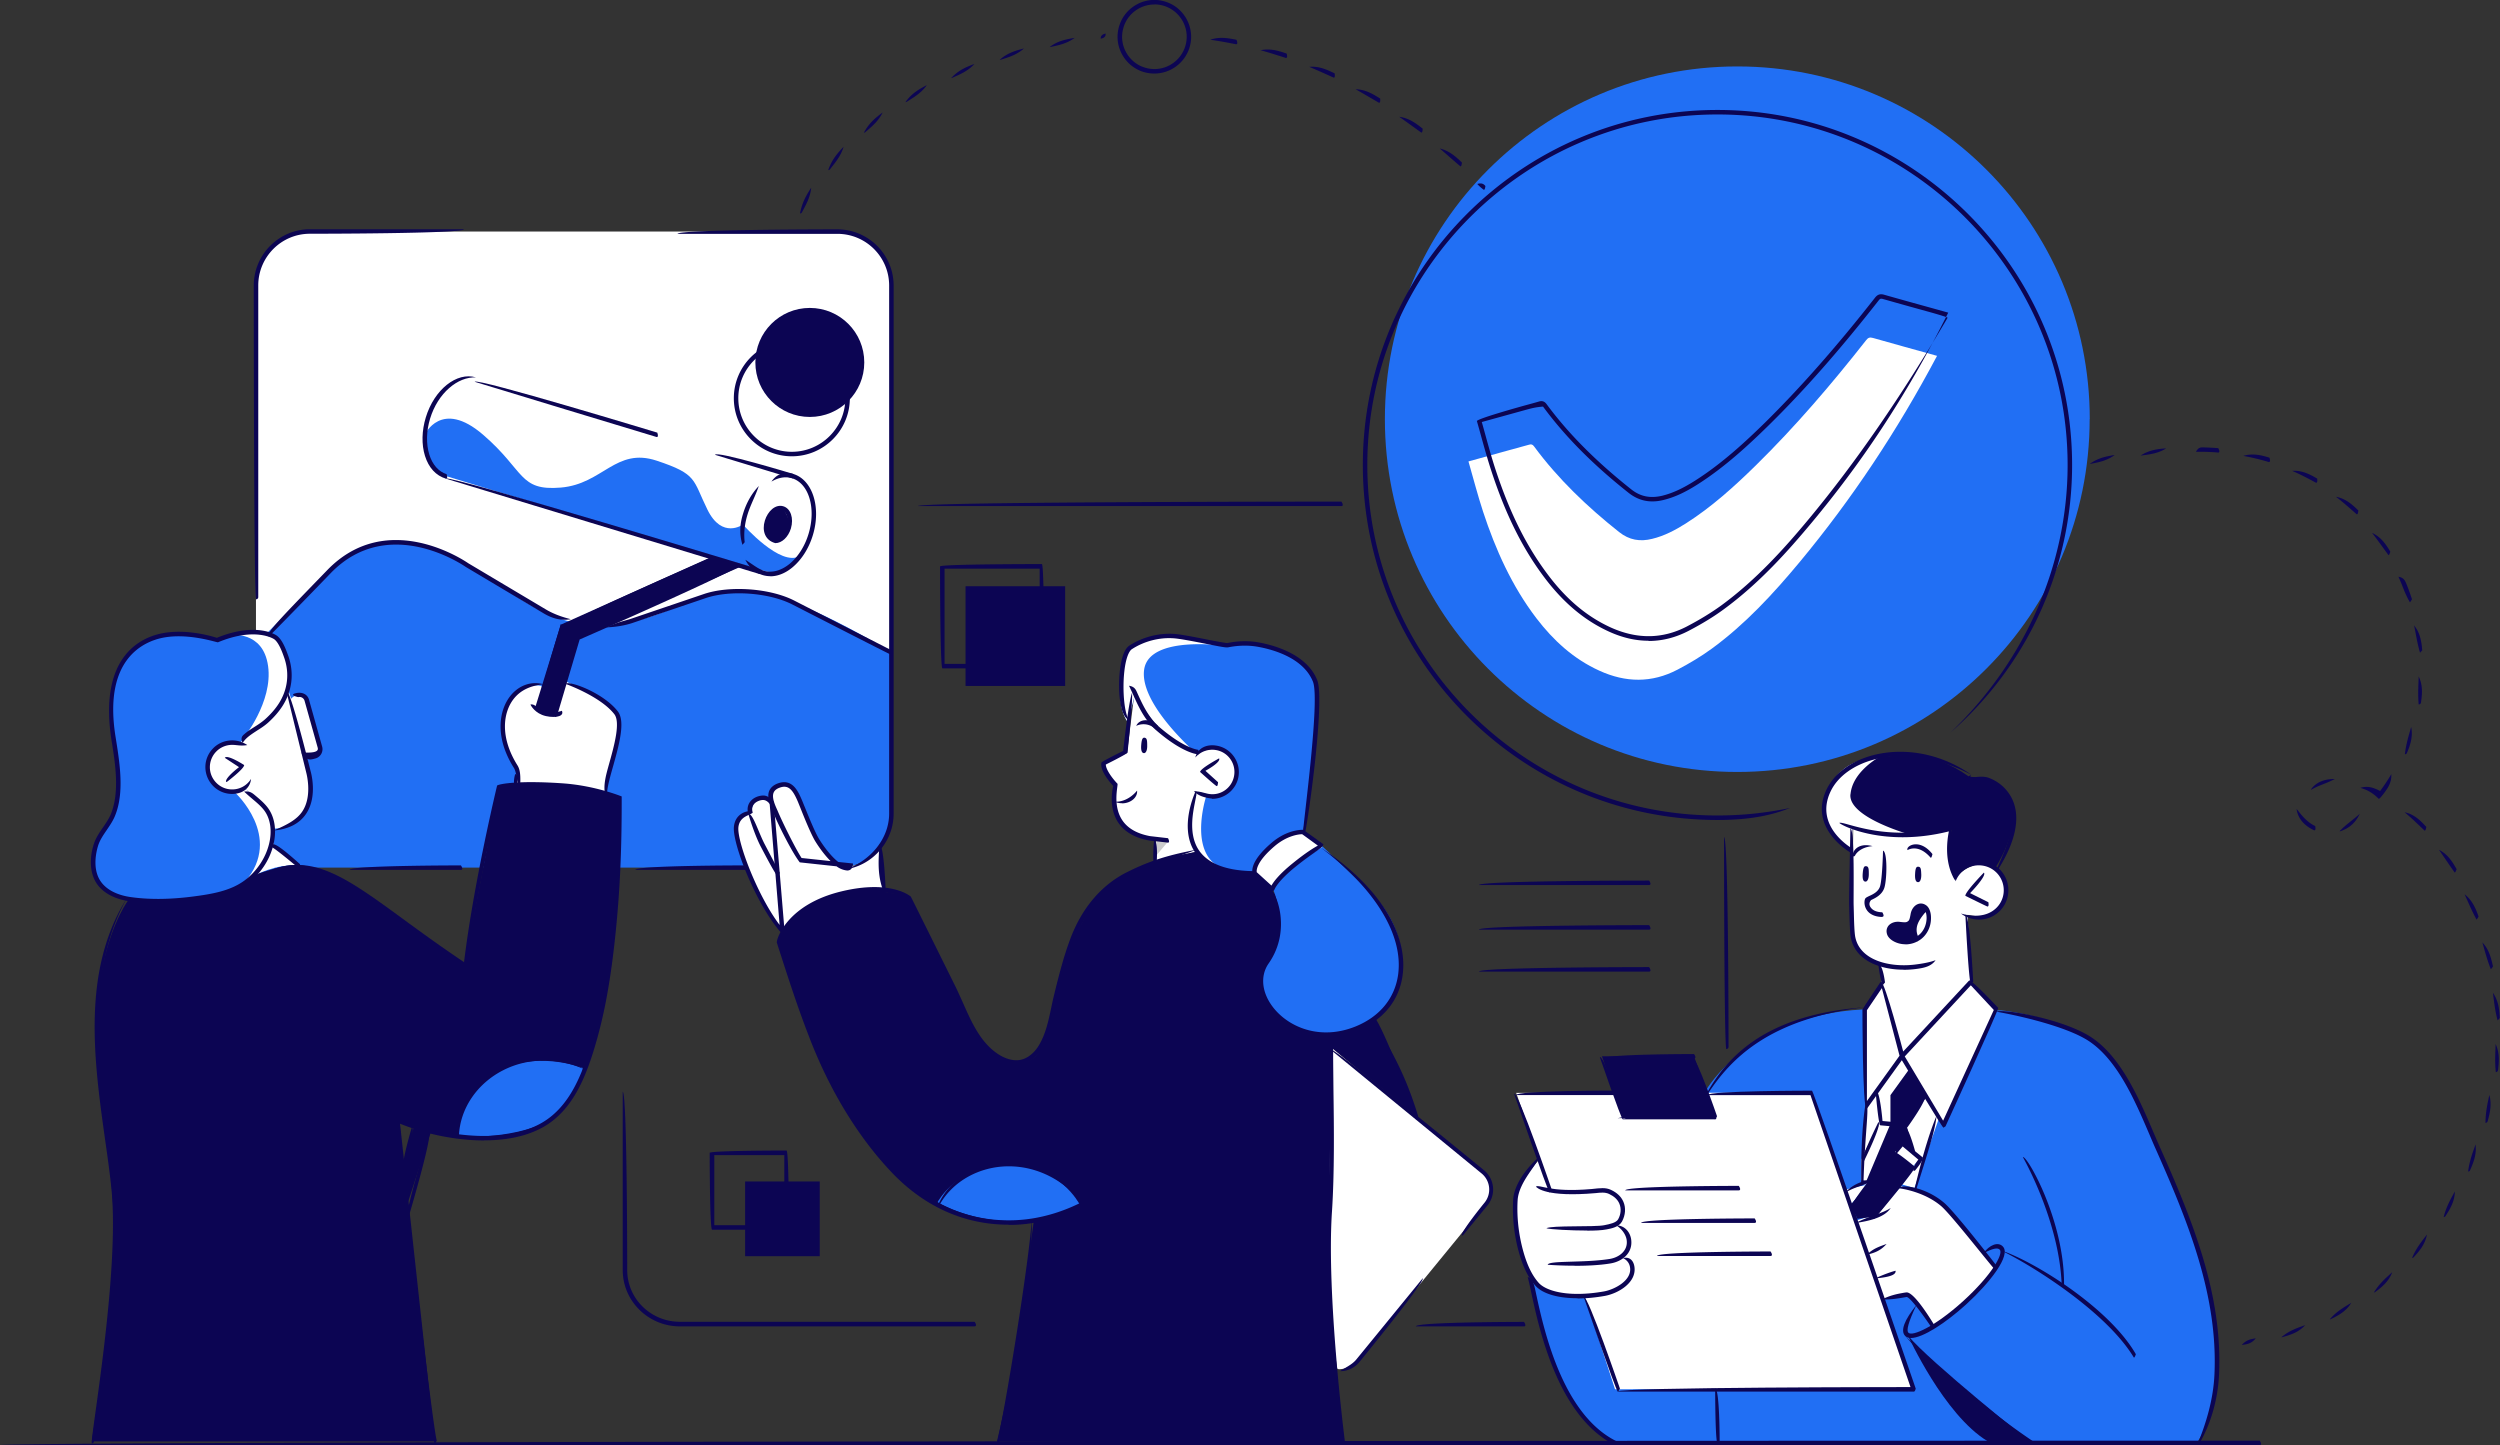
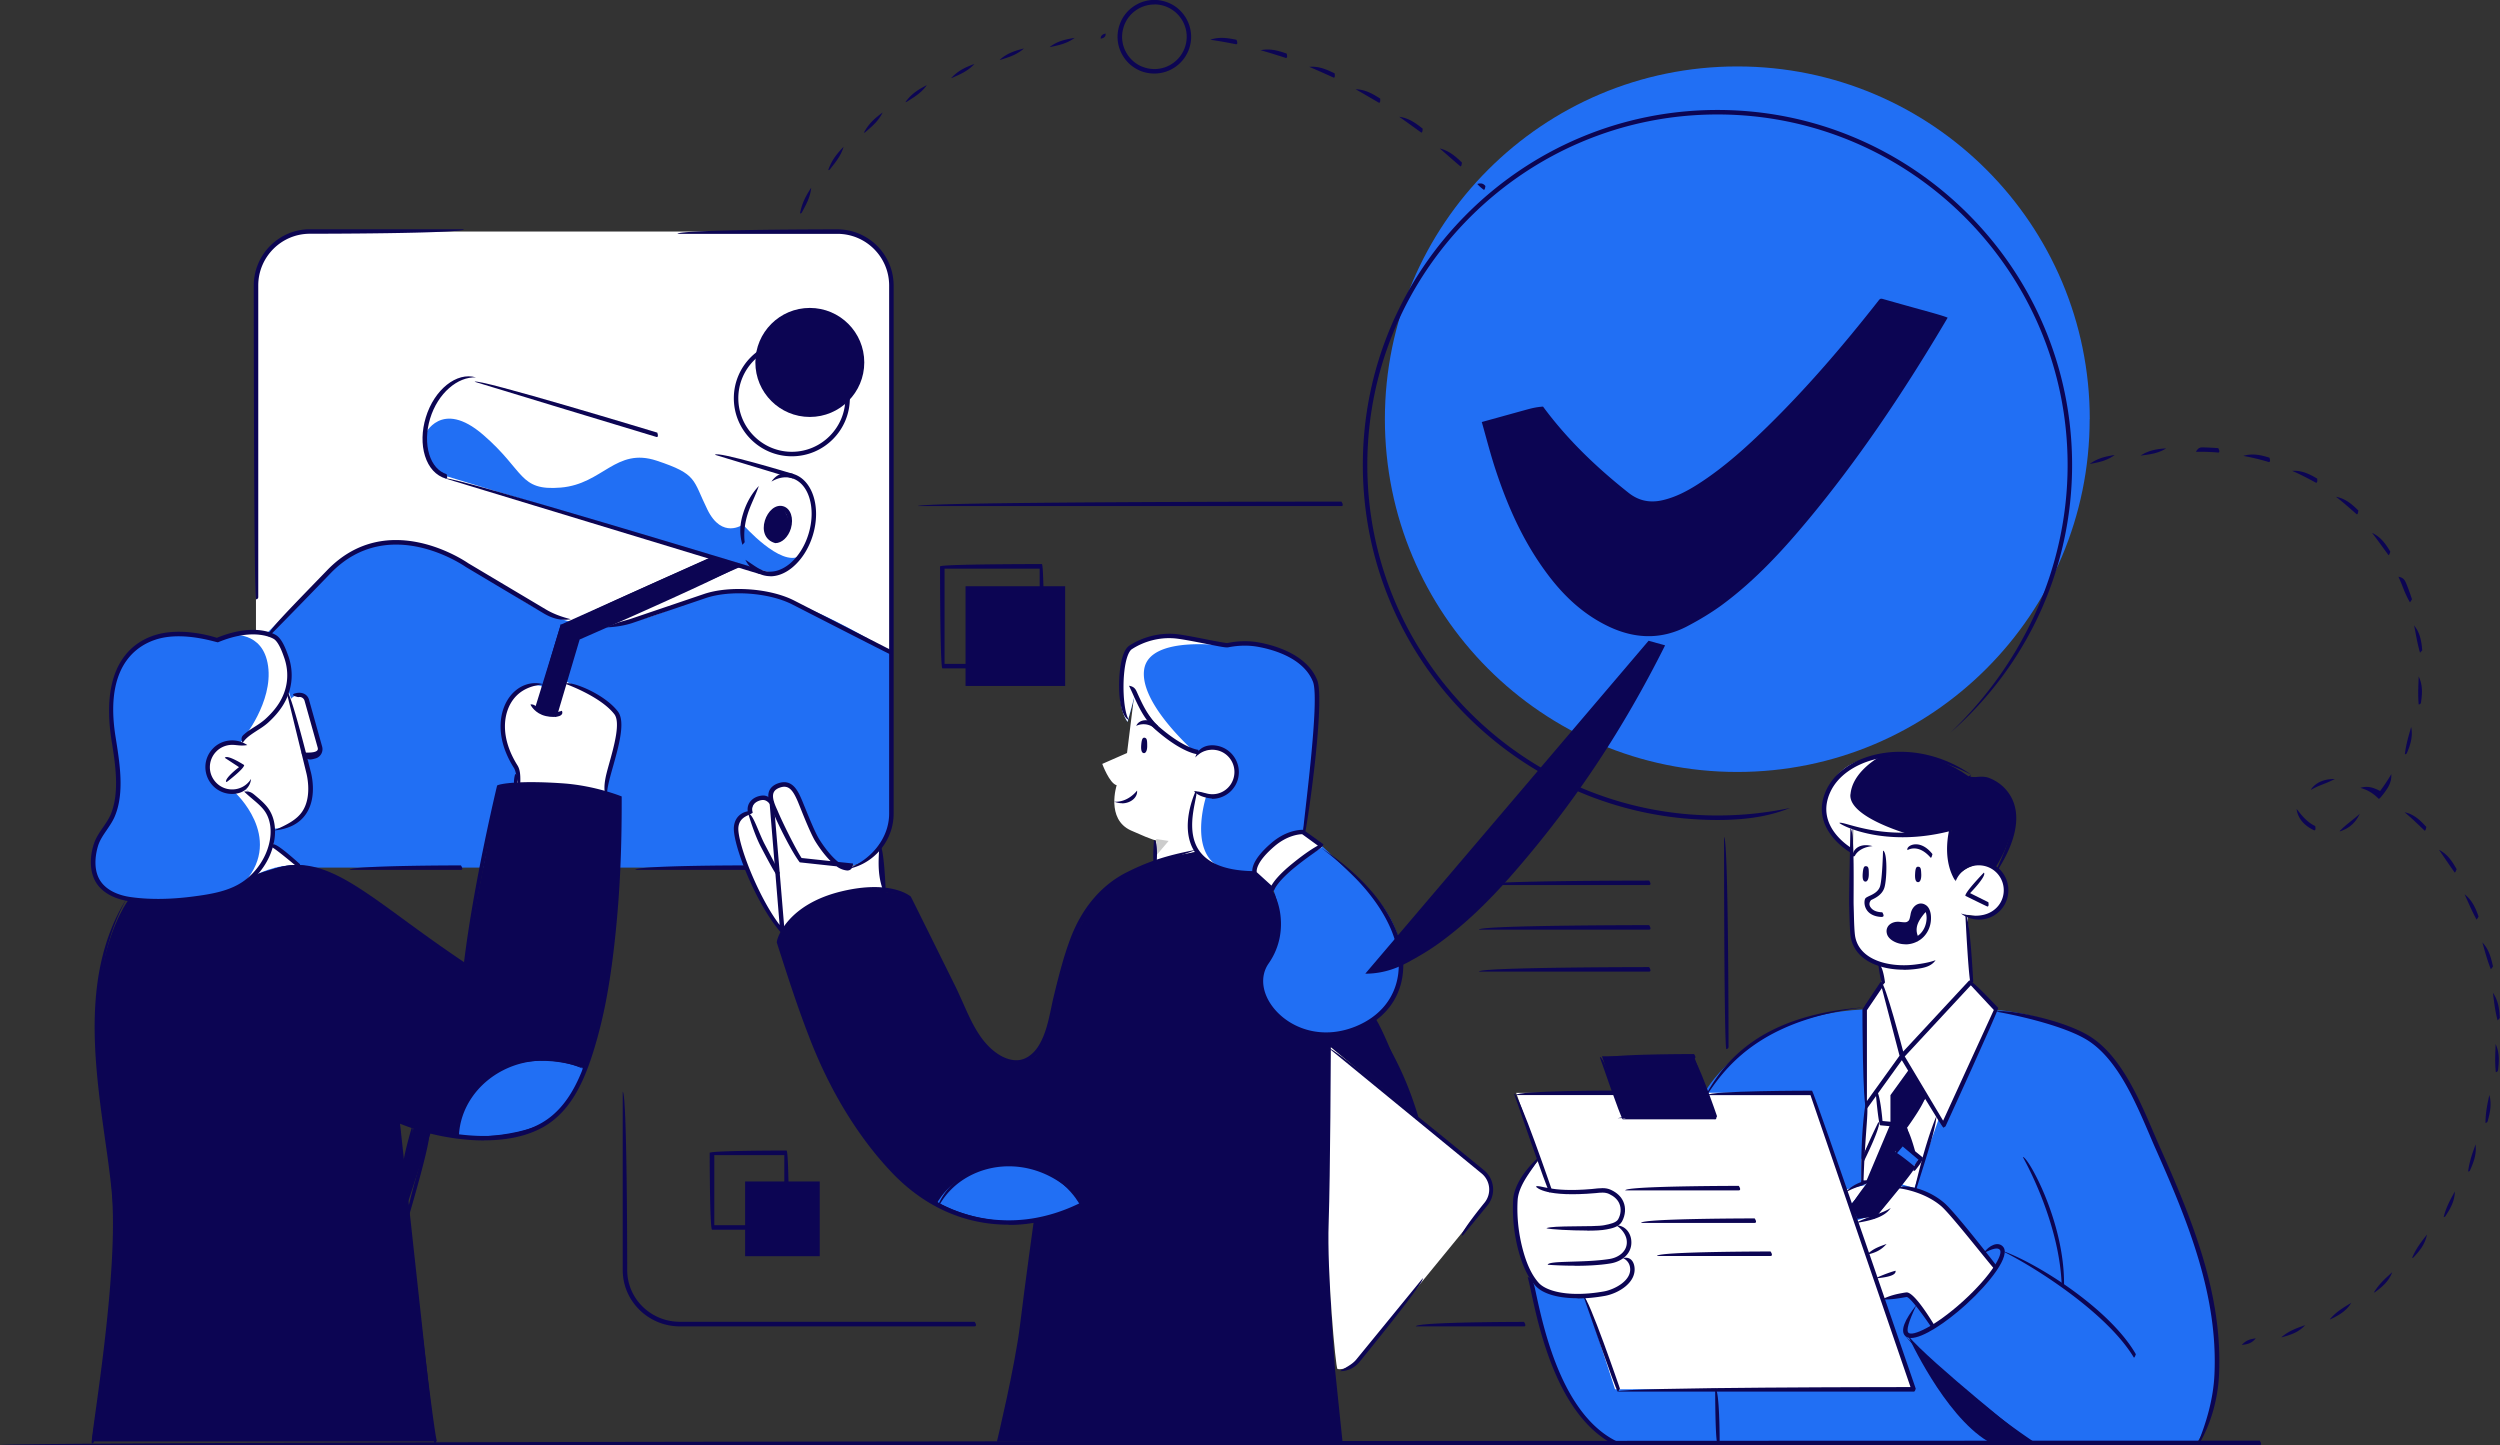
<svg xmlns="http://www.w3.org/2000/svg" width="474" height="274" fill="none">
  <rect width="100%" height="100%" fill="#333333" stroke="none" />
  <g clip-path="url(#a)">
    <path d="M58.42 43.901h100.571c5.449 0 9.888 4.424 9.888 9.9v100.676c0 5.456-4.439 9.899-9.888 9.899H58.421c-5.45 0-9.89-4.443-9.89-9.899V53.8c0-5.455 4.44-9.899 9.89-9.899Z" fill="#fff" />
    <path d="M396.199 79.47c0 36.938-29.904 66.893-66.823 66.893-36.918 0-66.802-29.935-66.802-66.893 0-36.957 29.923-66.873 66.822-66.873s66.823 29.935 66.823 66.873h-.02ZM141.215 164.495H58.638s-13.436 1.528-13.535 1.567c-.099.04 4.915-43.702 4.915-43.702l.812-2.54 13.218-13.013s3.547-3.452 10.325-4.027c6.777-.576 12.821 3.551 18.053 6.665 5.232 3.115 12.703 10.217 23.8 8.987 11.097-1.25 14.347-6.289 24.454-6.348 10.107-.06 28.16 11.585 28.16 11.585v31.998s-1.189 7.697-8.383 8.689c-7.193.992-19.242.139-19.242.139ZM323.511 206.631s8.105-14.105 29.626-15.236l26.337.179s17.676 1.666 22.848 12.022c5.173 10.355 12.346 26.265 15.061 35.529 2.715 9.245 5.271 25.055-.654 34.121H305.596s-7.035-3.65-10.642-13.648c-3.606-9.999-4.736-17.636-4.736-17.636l33.293-35.351v.02Z" fill="#216FF4" />
    <path d="m56.617 164.158-4.776-3.868v-3.214s4.161.476 6.123-3.888c1.962-4.365 0-9.979 0-9.979s.555.318 1.685.218c1.15-.099.97-1.745.97-1.745l-2.675-9.284s-1.684-1.23-2.734.079l-.595-1.726s-1.922 4.464-4.34 6.15c-2.417 1.686-4.795 3.293-4.855 4.146 0 0-5.866-1.051-6.084 5.039 0 0 .773 4.483 3.825 4.027l3.072-.476s2.754 1.884 3.923 3.67c1.19 1.785 2.438 5.772.496 8.847-1.922 3.075-2.537 3.928-2.537 3.928s4.3-2.46 8.442-1.904l.06-.02ZM97.856 148.724l.238-2.698s-3.508-5.356-2.735-9.562c.773-4.205 3.904-7.082 7.253-6.427.535.178-.634 4.404-.634 4.404s2.199 1.21 3.269 1.031l2.121-6.229s6.757 3.135 8.561 4.881c1.803 1.745 2.021 4.523.555 8.728-1.467 4.206-1.764 7.201-1.764 7.201s-13.495-2.321-16.844-1.329h-.02ZM167.473 168.483l-.476-8.114s-3.151 3.591-5.271 3.789c-2.101.198-2.715.317-4.202-1.468-1.486-1.805-3.19-4.384-4.657-7.935-1.466-3.551-3.131-6.844-4.954-6.011-1.823.833-1.783 2.995-1.783 2.995s-1.665-.872-2.557-.238c-.891.635-1.248 2.679-1.248 2.679s-2.081 0-2.576 1.884c-.496 1.905 1.109 8.253 4.003 13.311 2.893 5.059 4.617 7.559 4.617 7.559s1.466-4.762 8.521-6.686c7.055-1.924 10.583-1.547 10.583-1.547v-.218ZM227.121 150.43s5.489 1.964 6.936-1.825c1.447-3.789-.654-6.407-2.695-6.646-2.041-.238-4.498.834-4.498.834s-5.153-2.222-8.423-5.932c-3.269-3.69-3.329-5.574-3.329-5.574l-1.427 11.486-4.696 2.063s1.367 3.71 2.734 4.047c0 0-2.08 6.408 2.696 8.57 4.775 2.142 4.795 1.865 4.795 1.865l-.356 4.046 8.144-1.884s-3.19-5.019.099-11.05h.02ZM378.285 240.573s-7.115-9.284-9.453-11.724c-2.338-2.44-8.383-3.928-8.383-3.928l-4.974 5.376-3.606 1.131 4.974 14.878 5.212-.853 4.419 6.15s10.602-7.102 11.811-11.03ZM350.858 228.472l3.27-3.868s-4.301.833-4.221 1.051c.079.218.971 2.579.971 2.579v.238h-.02Z" fill="#fff" />
    <path d="m373.687 186.178-.634-12.736s5.905 1.587 7.292-3.174c1.388-4.761-3.111-6.884-5.509-6.368s-4.201 2.5-4.201 2.5-1.942-3.809-.773-9.304c0 0-6.004 1.507-10.76.873-4.756-.655-7.729-1.191-7.729-1.191l-.158 19.62s.138 5.793 5.35 6.408l.218 3.828-3.21 4.761.218 18.35-.872 14.839h1.229l6.579-7.816 3.23 2.718-3.29 5.098 2.299.674 4.578-12.993 1.169.635 9.869-21.525-4.875-5.217-.02.02Z" fill="#fff" />
    <path d="M80.536 82.426s3.091-6.864 11.058 0c7.966 6.864 6.757 10.693 14.743 10.018 7.967-.674 10.404-7.677 18.173-5.098 7.768 2.579 6.797 3.55 9.611 9.264 2.794 5.714 6.737 2.837 6.737 2.837s7.174 8.173 10.82 5.951c0 0-2.14 3.73-6.044 3.016-3.904-.714-61.71-18.35-61.71-18.35s-4.121-2.321-3.388-7.638Z" fill="#216FF4" />
    <path d="M227.022 161.48s-16.21 2.281-20.233 10.276c-4.023 7.995-4.26 6.963-6.282 16.069-2.021 9.105-2.814 14.263-8.224 13.608-5.41-.654-7.768-6.011-9.076-8.887-1.288-2.877-10.8-22.218-10.8-22.218s-6.421-2.976-14.308-.377c-7.887 2.598-10.503 8.312-10.503 8.312s5.569 16.782 8.66 23.964c3.092 7.181 13.297 26.483 31.053 29.578l8.72-.456s-1.705 12.2-2.656 20.056c-.971 7.856-4.36 21.921-4.36 21.921l65.555.277-1.447-13.966s-1.486-18.865-1.07-28.407c.416-9.542.297-32.634.297-32.634l16.131 12.915s-5.152-14.323-7.629-18.33l-22.275-27.555s-8.263.655-11.553-4.087v-.059Z" fill="#0C0553" />
    <path d="M227.141 150.133s-3.091 6.07-.515 10.97 11.256 4.463 11.256 4.463.812-6.229 9.155-7.816c0 0 2.457-13.489 2.675-19.798.218-6.308.258-10.256-2.893-12.22-3.151-1.964-8.798-4.761-14.744-3.452 0 0-9.234-2.519-13.217-1.368-3.984 1.13-4.915 2.261-4.915 2.261s-3.309 9.125-.139 13.708l1.427-5.257s5.014 9.641 11.078 10.812l1.09.178s4.776-3.095 6.916 2.182c0 0 .456 6.705-3.924 6.15l-3.27-.813h.02ZM241.29 168.383s1.606 3.532 1.17 7.44c-.635 5.872-5.351 8.649-2.814 13.073 2.536 4.424 7.272 9.105 15.397 6.685 8.125-2.42 9.572-6.288 10.523-11.248.951-4.959-1.506-10.891-5.172-14.541-3.666-3.67-9.869-9.522-9.869-9.522s-8.204 5.614-9.195 8.113h-.04Z" fill="#216FF4" />
    <path d="m221.573 159.437-2.359 2.777v-3.135l2.359.358Z" fill="#CCC" />
    <path d="m237.862 165.566 3.29 2.718s2.833-3.59 4.855-4.8c2.021-1.211 4.677-2.877 4.677-2.877l-3.984-2.777s-8.66 1.428-8.818 7.717l-.02.019ZM252.328 198.557l29.547 24.42s1.883 2.539.357 4.543-25.465 31.126-25.465 31.126-1.882 1.19-3.19.912c-.357-.357-2.002-18.449-1.665-27.634.317-9.185.416-33.387.416-33.387v.02Z" fill="#fff" />
    <path d="M94.665 149.061s13.931-1.686 23.067 2.341c0 0-.456 24.143-2.854 36.105-2.397 11.962-5.984 27.376-19.301 28.071-13.317.694-19.758-2.758-19.758-2.758l6.6 60.466h-65.02s3.845-24.579 4.142-32.752c.297-8.174 0-13.708-1.447-26.325-1.446-12.637-2.477-22.556-.574-31.284 1.902-8.729 4.974-12.478 4.974-12.478s6.658.912 13.317-.179c6.658-1.091 9.234-3.392 9.234-3.392s1.288-1.171 3.627-1.786c2.338-.615 4.439-1.606 7.946-.753 3.508.872 11.058 5.554 17.756 10.395 6.698 4.84 11.633 8.173 11.633 8.173l6.638-33.863.02.019Z" fill="#0C0553" />
    <path d="m293.785 225.12-6.321-17.914 56.002-.04 19.361 56.102-56.617.139-12.425-38.287Z" fill="#fff" />
    <path d="m350.858 228.472 8.145-9.681 3.824 2.778-7.114 9.066-3.547.456-1.308-2.619Z" fill="#0C0553" />
    <path d="m355.891 206.829.654 5.892-3.428 6.467-.198 5.039s1.05.297 1.229.119c.178-.179 6.559-7.558 6.559-7.558l1.863 1.23-1.169-5.079 3.844-4.88-4.578-7.836-4.756 6.606h-.02ZM351.036 161.321s-4.875-2.361-5.093-6.725c-.218-4.364 2.022-9.82 8.383-10.712 6.361-.893 11.613-1.825 19.044 3.392 0 0 6.619-.04 8.085 5.198 1.467 5.237-3.19 12.12-3.19 12.12s-1.506-1.011-3.429-.972c-1.922.06-4.676 2.778-4.439 2.778.238 0-1.902-4.107-.337-9.066 0 0-5.588 1.666-11.295.853-5.707-.814-7.451-1.091-7.451-1.091l-.238 4.205-.04.02ZM365.265 172.827s-2.992 1.885-1.962 4.841c0 0-.892 1.507-2.457 1.051-1.566-.456-3.092-1.21-2.656-2.361.436-1.15 1.705-1.13 2.656-1.19.971-.04 1.268.198 1.506-.754s.02-2.638 1.486-2.618c1.447 0 1.427 1.031 1.427 1.031Z" fill="#0C0553" />
    <path d="m362.054 202.624-3.626 5.018v5.456l-4.518 10.712h-.971l-.04-3.947 3.646-7.142-.654-5.892 4.756-6.626 1.407 2.421Z" fill="#fff" />
    <path d="M361.777 253.269s6.777 14.958 15.061 19.977l8.303.318s-19.262-15.355-23.364-20.314v.019Z" fill="#0C0553" />
-     <path d="m359.28 218.474 3.21 2.857 1.824-1.945-3.607-2.618-1.427 1.706ZM278.427 87.485c2.636-.734 5.054-1.389 7.451-2.063 1.348-.377 2.695-.734 4.043-1.111.396-.12.654-.06.931.317 4.578 6.21 10.107 11.466 16.131 16.247 1.923 1.528 3.964 1.865 6.263 1.29 2.318-.556 4.399-1.667 6.381-2.916 4.894-3.115 9.175-6.983 13.297-11.03 7.53-7.4 14.367-15.414 20.887-23.706.376-.496.693-.615 1.308-.437 4.042 1.15 8.085 2.262 12.147 3.392-7.53 14.184-16.091 27.099-26.019 39.061-5.014 6.031-10.325 11.804-16.706 16.466-2.041 1.487-4.241 2.797-6.48 3.967-4.875 2.559-9.829 2.48-14.823.198-4.895-2.221-8.719-5.733-11.95-9.958-4.637-6.09-7.728-12.974-10.106-20.215-1.011-3.095-1.823-6.229-2.755-9.482v-.02Z" fill="#fff" />
    <path d="M46.55 149.577s5.053 3.829 5.291 6.467c.258 2.639-.139 7.598-4.36 10.495-4.22 2.916-8.838 3.888-14.01 4.086-5.172.218-13.793-.04-14.942-3.63-1.15-3.591-1.467-6.904.515-8.649 2.002-1.746 3.924-6.527 3.666-11.169-.277-4.642-3.072-10.237-1.328-16.684 1.744-6.447 4.796-9.423 8.66-9.879 3.865-.456 8.205-.456 10.662.575l.97-.059s4.658-2.897 10.226-.516c0 0 4.717 4.424 2.616 9.601-2.1 5.178-3.765 6.686-5.489 7.817-1.724 1.13-3.508 2.757-3.508 2.757s-5.984-.635-6.143 4.404c-.158 5.019 5.133 5.713 7.174 4.384Z" fill="#216FF4" />
    <path d="M54.516 130.235c2.1-5.177-2.615-9.601-2.615-9.601-3.35-1.429-6.362-.952-8.225-.337 0 .178 6.203-.853 7.154 5.991.952 6.844-4.756 13.787-4.756 13.787 1.05-.635 2.022-1.409 2.973-2.024 1.724-1.13 3.389-2.638 5.49-7.816h-.02ZM51.84 156.044c-.237-2.479-4.716-6.011-5.23-6.427-.754.337-1.408.516-2.141.555 0 0 9.354 8.451 1.982 17.021.356-.218.693-.416 1.05-.654 4.221-2.917 4.598-7.856 4.36-10.495h-.02Z" fill="#fff" />
    <path d="M47.798 192.109s18.648 25.373 28.517 30.392l-.515-9.681s-22.79-13.767-28.002-20.711ZM163.866 68.718c0 5.713-4.618 10.336-10.325 10.336-5.707 0-10.324-4.623-10.324-10.336s4.617-10.335 10.324-10.335 10.325 4.622 10.325 10.335ZM307.677 211.789l-3.944-11.526h17.459l3.963 11.526-18.429.218.951-.218Z" fill="#0C0553" />
    <path d="m291.724 220.001 2.259 5.654s3.032.576 6.461.298c3.428-.278 6.916-.536 7.233 2.837.317 3.392-1.07 3.154-1.07 3.154s2.457 1.17 2.239 3.372c-.218 2.202-1.169 2.738-1.169 2.738s1.684.416 2.001 2.48c.317 2.063-2.834 5.455-8.719 5.118-5.886-.337-9.195-.476-10.345-2.897-1.149-2.42-2.893-5.217-3.111-9.879-.218-4.662-.991-7.082 4.221-12.875ZM350.858 150.589c.317-3.611 3.884-6.11 5.311-6.983-.615.079-1.229.179-1.843.258-6.361.893-8.601 6.348-8.383 10.712.218 4.365 5.093 6.725 5.093 6.725l.238-4.205s1.744.277 7.451 1.091c1.348.198 2.695.238 3.964.218-.08-.02-12.267-3.293-11.851-7.796l.02-.02ZM215.231 131.604s5.014 9.641 11.078 10.812c-1.843-1.746-10.246-9.661-9.374-15.494.991-6.606 15.477-4.443 15.477-4.443-.356-.199-9.591-2.698-13.574-1.567-3.983 1.13-4.915 2.241-4.915 2.241s-3.309 9.126-.138 13.708l1.426-5.257h.02ZM232.888 164.971c-8.145-1.864-4.201-13.985-4.201-13.985-.139-.516-1.566-.873-1.566-.873s-3.091 6.07-.515 10.97c1.407 2.698 4.657 3.769 7.293 4.206a5.607 5.607 0 0 0-1.051-.318h.04Z" fill="#fff" />
    <path d="M201.954 111.151h-18.886v18.906h18.886v-18.906Z" fill="#0C0553" />
    <path d="M177.757 227.937s3.884-7.281 13.456-7.202c9.572.08 13.456 7.559 13.456 7.559s-5.034 3.293-13.099 3.233c-8.066-.059-13.832-3.61-13.832-3.61l.019.02ZM86.6 215.399s1.09-9.8 8.74-12.894c7.648-3.095 15.199 0 15.199 0s-.872 8.113-8.403 10.91c-7.53 2.797-15.536 1.984-15.536 1.984Z" fill="#216FF4" />
    <path d="m134.755 105.656-28.418 12.776-4.855 15.692s2.002 2.182 3.746 1.349l4.557-14.522 30.836-13.589-5.866-1.706ZM78.495 213.554l-2.18 7.717.535 8.193 4.835-14.779-3.19-1.131ZM148.409 96.412s-2.834.555-2.973 2.42c-.158 1.865-.099 3.809 1.13 3.67 1.228-.139 3.151-1.567 3.131-3.035-.04-1.468-1.269-3.055-1.269-3.055h-.019ZM155.424 224.009h-14.149v14.164h14.149v-14.164ZM425.052 254.995c.853-.972 1.744-1.111 2.636-1.249-.753.992-1.665 1.13-2.576 1.249h-.06Zm7.491-1.448c1.467-1.269 3.032-1.765 4.518-2.301-1.228 1.369-2.814 1.865-4.419 2.301h-.119.02Zm9.175-3.392c1.269-1.508 2.715-2.301 4.083-3.134-.952 1.587-2.418 2.38-3.904 3.094-.06.02-.119.04-.179.04Zm8.363-5.079c1.031-1.725 2.299-2.777 3.488-3.868-.654 1.746-1.922 2.797-3.25 3.769a.396.396 0 0 1-.258.08l.02.019Zm7.253-6.566c.773-1.884 1.823-3.134 2.814-4.444-.337 1.845-1.407 3.115-2.517 4.305a.394.394 0 0 1-.317.139h.02Zm5.985-7.756c.515-2.024 1.347-3.432 2.12-4.861-.02 1.845-.872 3.293-1.764 4.662a.443.443 0 0 1-.356.199Zm4.637-8.63c.258-2.063.872-3.591 1.407-5.138.238 1.845-.377 3.392-1.031 4.88a.413.413 0 0 1-.396.258h.02Zm3.29-9.244c.019-2.083.396-3.69.733-5.277.495 1.785.119 3.392-.317 4.979a.447.447 0 0 1-.416.318v-.02Zm1.961-9.602c-.218-2.043-.079-3.67-.039-5.336.792 1.706.654 3.372.456 4.959a.427.427 0 0 1-.417.377Zm.337-9.8c-.515-1.983-.674-3.63-.891-5.257 1.07 1.548 1.228 3.194 1.307 4.801l-.416.456Zm-1.288-9.72c-.753-1.924-1.149-3.531-1.605-5.079 1.268 1.329 1.665 2.956 2.021 4.563-.356.516-.396.516-.416.516Zm-2.715-9.423c-.971-1.805-1.585-3.333-2.259-4.781 1.447 1.111 2.101 2.658 2.656 4.206-.298.575-.357.575-.397.575Zm-4.122-8.888c-1.189-1.666-2.08-3.035-2.992-4.324 1.625.813 2.517 2.202 3.349 3.67-.218.615-.297.635-.376.635l.019.019Zm-21.858-7.816c1.17-1.269 2.477-2.083 3.845-3.332-.892 1.944-2.279 2.836-3.706 3.313-.04 0-.099.019-.139.019Zm16.151-.139c-1.427-1.368-2.596-2.499-3.805-3.491 1.784.357 2.973 1.528 4.122 2.777-.119.675-.218.714-.317.714Zm-20.927-.059c-1.981-.893-3.17-2.4-3.349-4.067.991 1.27 1.982 2.52 3.528 3.254.139.714-.02.813-.179.813Zm12.208-5.991c-1.308-1.309-2.398-1.746-3.468-2.063 1.427-.456 2.596 0 3.745.595a33.028 33.028 0 0 0 2.12-3.194c.1 1.528-.614 2.579-1.367 3.591-.793 1.031-.911 1.091-1.05 1.091l.02-.02Zm-12.861-1.726c1.07-1.567 2.814-2.023 4.557-2.023-1.585.853-3.17 1.249-4.34 1.964a.4.4 0 0 1-.217.059Zm17.835-6.705c.237-2.063.753-3.611 1.189-5.178.376 1.825-.159 3.412-.793 4.92a.413.413 0 0 1-.396.258Zm2.616-9.443c-.179-2.083-.04-3.71 0-5.316.812 1.686.673 3.332.436 4.959a.424.424 0 0 1-.417.357h-.019Zm.257-9.8c-.575-1.984-.793-3.61-1.129-5.197 1.169 1.448 1.407 3.094 1.545 4.721-.396.456-.416.456-.416.456v.02Zm-1.942-9.601c-.733-1.29-1.09-2.262-1.466-3.214a30.2 30.2 0 0 0-.694-1.607c1.031.179 1.249.734 1.486 1.29.397.952.753 1.964 1.09 2.975-.317.556-.356.556-.396.556h-.02Zm-4.043-8.927c-1.189-1.607-2.12-2.936-3.111-4.206 1.685.774 2.616 2.143 3.468 3.571-.218.635-.297.655-.357.655v-.02Zm-6.004-7.717c-1.447-1.27-2.656-2.341-3.944-3.333 1.824.337 3.072 1.448 4.241 2.599-.079.694-.198.734-.297.734Zm-7.729-5.991c-1.605-.873-3.051-1.627-4.538-2.262 1.863-.119 3.33.635 4.756 1.468.08.714-.079.794-.218.794Zm-42.923-3.551c1.526-1.15 3.131-1.448 4.756-1.726-1.466 1.11-3.072 1.408-4.677 1.706h-.079v.02Zm33.966-.377a45.024 45.024 0 0 0-4.835-1.17c1.783-.536 3.408-.14 4.954.337.238.714.059.833-.119.833Zm-24.295-1.23c1.625-1.071 3.269-1.25 4.835-1.369-1.486.972-3.111 1.15-4.796 1.369h-.059.02Zm14.664-.575a44.498 44.498 0 0 0-2.814-.14h-1.367c.456-.852.931-.852 1.387-.833.951.02 1.922.08 2.834.14.376.674.178.852-.04.852v-.02ZM268.479 212.225c-2.18-6.13-4.459-11.506-8.283-18.886 4.617 7.043 6.916 12.459 8.699 18.331-.317.535-.376.555-.416.555ZM219.254 138.369c-1.823-1.766-3.746-.794-3.825-.734.476-1.23 2.557-1.647 4.122.02-.099.674-.198.714-.317.714h.02ZM217.054 139.877c-.336-.06-.574.099-.673 1.309-.119 1.369.237 1.607.535 1.607.297 0 .614-.437.594-1.409 0-.972-.039-1.428-.475-1.507h.019ZM229.836 151.422c-1.803-.218-2.735-.674-3.488-1.389 1.209-.019 2.002.358 2.854.496 2.319.377 4.459-1.23 4.796-3.531.356-2.301-1.229-4.463-3.528-4.8-1.446-.219-2.873.317-3.844 1.428.495-1.885 2.219-2.539 3.963-2.262 2.755.417 4.657 3.016 4.241 5.793-.377 2.5-2.556 4.305-5.014 4.305l.02-.04Z" fill="#0C0553" />
-     <path d="M230.668 149.042c-.277-.1-3.131-2.679-3.131-2.679.08-.694 3.607-2.578 3.607-2.578.396.753-2.596 2.36-2.596 2.36l2.398 2.163c-.06.694-.159.734-.278.734ZM221.374 159.754l-3.507-.397c-2.814-.516-4.816-1.726-5.985-3.61-1.625-2.678-1.03-5.833-.812-6.725-.635-.695-2.577-2.916-2.24-4.444.238-.298 4.122-2.202 4.122-2.202.159-1.488 1.031-9.264 1.685-11.03.138 2.103-.853 11.248-.853 11.347-.237.338-4.121 2.262-4.121 2.262 0 .992 1.327 2.738 2.219 3.65.099.456-.912 3.948.773 6.705 1.011 1.667 2.834 2.738 5.37 3.214l3.429.397c.356.694.158.853-.04.853l-.04-.02ZM189.013 273.702c1.566-6.467 6.124-34.498 6.599-42.433.377 8.015-4.201 36.204-6.182 42.136a.423.423 0 0 1-.397.297h-.02ZM254.548 273.702c-.456-.654-3.924-28.07-2.854-44.099.476-7.3.377-15.91.278-22.833-.04-2.639-.06-5.079-.06-7.201 0-.992 0-1.964-.04-2.897.872.933.892 1.905.892 2.897 0 2.102.04 4.542.06 7.181.099 6.943.198 15.592-.278 22.912-1.07 15.93 2.398 43.287 2.438 43.564-.397.476-.397.476-.416.476h-.02Z" fill="#0C0553" />
    <path d="M191.193 232.202c-8.283 0-15.853-3.373-22.016-9.8-6.481-6.785-11.95-15.771-15.834-25.988-2.239-5.773-4.003-11.307-6.064-17.715-.02-.853 2.081-7.28 12.366-9.72 9.254-2.202 12.9.892 13.039 1.011.099.139 8.502 17.12 8.502 17.12.475.972.931 2.004 1.387 3.016 1.664 3.749 3.369 7.617 6.777 9.8 1.427.912 2.913 1.269 4.162 1.011 1.268-.258 2.497-1.21 3.369-2.598 1.367-2.183 1.922-4.841 2.457-7.4.178-.813.337-1.607.535-2.38.872-3.571 1.764-7.063 3.012-10.435 2.18-5.892 5.906-10.316 10.78-12.756 4.657-2.341 8.244-3.313 13.258-4.285-4.776 1.786-8.323 2.738-12.881 5.039-4.657 2.361-8.244 6.606-10.364 12.299-1.249 3.333-2.121 6.805-2.993 10.356a71.789 71.789 0 0 0-.515 2.36c-.555 2.639-1.129 5.376-2.576 7.678-1.011 1.607-2.398 2.658-3.924 2.975-1.486.318-3.19-.099-4.795-1.13-3.627-2.321-5.391-6.309-7.095-10.157-.456-1.012-.892-2.024-1.367-2.976l-8.363-16.902c-.495-.357-4.062-2.718-12.227-.793-9.017 2.142-11.474 7.558-11.811 8.451 2.121 6.566 3.884 12.081 6.124 17.854 3.844 10.117 9.254 19.024 15.655 25.709 6.401 6.686 14.387 9.959 23.087 9.483 9.373-.516 18.945-5.971 24.969-14.224 2.061-2.817 3.844-6.031 5.331-9.601 1.189-2.837 2.179-5.912 2.952-9.086a66.377 66.377 0 0 0 1.269-6.765c.099-.793.218-1.726.257-2.638.793.992.674 1.944.575 2.757a63.13 63.13 0 0 1-1.288 6.864 60.528 60.528 0 0 1-2.993 9.225c-1.506 3.61-3.329 6.903-5.429 9.76-6.163 8.451-15.973 14.025-25.604 14.581-.574.039-1.169.039-1.744.039l.02-.039ZM212.734 152.295c-.475 0-.971-.099-1.486-.298 2.656.179 4.32-2.083 4.34-2.102.139 1.269-1.189 2.42-2.854 2.42v-.02ZM227.121 143.011c-.138 0-2.873-.218-7.808-4.464-2.259-1.924-3.467-4.582-4.518-6.943-.238-.536-.495-1.071-.733-1.587 1.011.159 1.268.694 1.506 1.23 1.07 2.381 2.2 4.821 4.3 6.646 4.697 4.027 7.273 4.265 7.293 4.265.376.674.198.853-.02.853h-.02Z" fill="#0C0553" />
    <path d="M247.017 158.167c.159-2.857 3.27-25.492 1.923-28.904-1.982-4.999-8.839-6.388-10.9-6.705-1.645-.238-3.388-.178-5.192.179-.356.079-1.466-.119-4.32-.695-2.318-.456-4.934-.972-6.143-1.031-2.715-.159-5.489.595-7.768 2.063-.654.416-1.209 2.023-1.447 4.265-.416 3.73.06 8.292.951 9.205-1.823-.635-2.199-5.595-1.803-9.284.198-1.825.674-4.146 1.843-4.88a14.111 14.111 0 0 1 8.283-2.202c1.269.059 3.924.575 6.263 1.051 1.724.337 3.666.694 4.003.694 1.882-.396 3.725-.456 5.469-.198 2.16.337 9.413 1.825 11.573 7.241 1.506 3.809-1.744 26.662-2.299 28.884-.039.198-.218.317-.416.317h-.02ZM360.965 183.857c-4.558 0-9.136-1.746-10.028-5.971-.198-.933-.238-2.877-.297-4.781l-.04-1.389c-.059-1.805.238-14.105.238-14.62.852.139.555 12.815.615 14.6l.039 1.389c.04 1.766.099 3.769.278 4.622.911 4.384 6.48 5.753 11.275 5.178 1.645-.199 2.894-.456 3.944-.833-.832 1.19-2.14 1.468-3.845 1.686a19.85 19.85 0 0 1-2.179.139v-.02ZM373.687 186.595c-.436-.417-1.05-13.153-1.05-13.153.852-.04 1.486 12.696 1.486 12.696-.416.457-.416.457-.436.457Z" fill="#0C0553" />
    <path d="M375.193 174.355a5.55 5.55 0 0 1-3.389-1.151c2.259.655 4.677.635 6.381-.774a4.659 4.659 0 0 0 1.705-3.194 4.734 4.734 0 0 0-1.051-3.451c-1.645-2.004-4.637-2.301-6.638-.655a4.61 4.61 0 0 0-1.407 1.964c-.456-1.21.118-2.004.872-2.638a5.584 5.584 0 0 1 7.847.773 5.55 5.55 0 0 1 1.248 4.087 5.519 5.519 0 0 1-2.001 3.769 5.51 5.51 0 0 1-3.527 1.27h-.04ZM351.373 162.392c-.376-.634.654-2.777 3.666-1.964-2.556.219-3.289 1.707-3.289 1.726a.408.408 0 0 1-.377.238ZM366.057 162.63c-2.338-2.717-4.3-1.507-4.379-1.448-.436-.734 2.239-2.4 4.716.754-.158.655-.237.694-.337.694ZM361.302 179.036c-.456 0-.932-.059-1.388-.198-1.05-.317-1.843-.932-2.1-1.627-.218-.615-.139-1.19.218-1.666.456-.575 1.308-.873 2.199-.754 1.15.139 1.249.06 1.487-.099.237-.179.337-.258.535-1.389.158-.892.674-1.607 1.367-1.884.555-.219 1.13-.119 1.645.277.535.417.872 1.31.852 2.401 0 1.607-.733 3.094-1.922 3.987a4.94 4.94 0 0 1-2.913.972l.02-.02Zm-2.696-2.142c.119.357.674.853 1.546 1.111a3.986 3.986 0 0 0 3.547-.635c.971-.714 1.566-1.964 1.586-3.313 0-.893-.258-1.508-.515-1.706-.278-.218-.555-.258-.833-.159-.396.159-.733.635-.832 1.23-.238 1.349-.436 1.587-.872 1.925-.436.317-.733.436-2.101.257-.574-.059-1.149.1-1.426.437-.179.238-.218.516-.1.833v.02Z" fill="#0C0553" />
    <path d="M363.461 178.461c-1.961-3.075.337-5.376 1.784-6.189.277.813-2.992 2.737-1.427 5.574-.238.615-.297.635-.376.635l.019-.02ZM376.818 171.875c-.178-.04-4.181-2.024-4.181-2.024-.119-.674 3.507-4.404 3.507-4.404.615.596-2.616 3.889-2.616 3.889l3.468 1.726c.119.714-.039.813-.178.813ZM363.739 164.337c-.337-.04-.575.099-.634 1.329-.08 1.368.277 1.607.594 1.587.297 0 .595-.437.575-1.429-.04-.972-.06-1.428-.515-1.487h-.02ZM353.85 164.237c-.337-.059-.574.08-.673 1.31-.119 1.368.218 1.606.535 1.606.297 0 .614-.436.614-1.408s-.02-1.428-.456-1.508h-.02ZM378.403 165.17c1.804-4.008 4.915-10.256 1.546-14.581a7.26 7.26 0 0 0-3.052-2.281c-.614-.238-1.228-.358-1.843-.457-1.308-.139-1.446-.158-1.565-.396 2.338-.318 3.032-.199 3.725.079a7.931 7.931 0 0 1 3.409 2.539c3.686 4.741.416 11.367-1.863 14.898a.443.443 0 0 1-.357.199Z" fill="#0C0553" />
    <path d="M370.615 150.252c.119-.992 1.883-2.421 2.993-3.313.257.892-2.26 2.956-2.755 3.253a.449.449 0 0 1-.218.06h-.02ZM355.198 231.071c-.317-.694 7.035-9.443 7.035-9.443l-2.973-2.499-8.085 9.601c-.654-.555 7.709-10.474 7.709-10.474.594-.06 4.221 2.995 4.221 2.995.059.595-7.57 9.661-7.57 9.661a.414.414 0 0 1-.317.159h-.02Z" fill="#0C0553" />
    <path d="M362.827 222.005c-.317-.694.892-2.142.892-2.142l-2.972-2.5-1.209 1.448c-.654-.555.832-2.321.832-2.321.595-.059 4.221 2.996 4.221 2.996.06.595-1.427 2.36-1.427 2.36a.41.41 0 0 1-.317.159h-.02ZM353.949 237.895c1.209-1.17 2.279-1.507 3.746-2.043-1.169 1.329-2.319 1.686-3.627 2.023h-.099l-.02.02ZM351.888 231.864c2.22-1.21 5.034-1.785 6.599-2.836-1.228 1.864-4.161 2.46-6.519 2.836h-.08ZM355.495 242.398c2.378-1.091 3.884-1.468 3.904-1.468.139.853-1.367 1.23-3.864 1.468h-.04ZM349.887 226.072c1.942-2.103 4.419-2.282 4.518-2.301.04.853-2.318 1.031-4.3 2.221a.399.399 0 0 1-.218.06v.02ZM378.285 240.752c-.417-.258-8.264-10.375-10.226-12.062-3.369-2.876-7.986-3.392-8.026-3.392.297-.833 5.014-.297 8.581 2.758 2.041 1.726 9.69 11.585 10.007 12.021-.158.655-.237.695-.336.695v-.02ZM366.454 252.04c-2.279-3.393-4.38-6.11-4.954-6.13-1.606.277-3.052.535-4.677.456 1.565-.774 2.893-1.032 3.765-1.19.416-.08.694-.119.912-.139 1.367 0 4.181 4.443 5.33 6.348-.218.635-.297.655-.356.655h-.02ZM404.581 257.396c-5.211-8.689-19.48-17.596-25.266-20.354 6.46 2.143 20.649 10.99 25.643 19.719-.218.615-.297.635-.377.635ZM385.141 274c-8.68-5.733-17.538-13.47-23.958-20.75 7.015 6.665 15.814 14.342 24.196 19.956.04.715-.099.774-.238.774v.02ZM416.571 274c1.783-4.285 3.091-8.828 3.289-13.43.674-14.819-4.875-28.646-11.117-42.671-.416-.933-.832-1.905-1.268-2.936-2.676-6.249-6.005-14.026-11.494-17.616-4.102-2.678-12.921-4.742-17.498-5.535 1.426-.615 12.782 1.428 17.974 4.82 5.707 3.73 9.096 11.645 11.81 17.993.436 1.012.853 1.984 1.269 2.917 6.301 14.124 11.89 28.05 11.196 43.067-.218 4.722-1.565 9.404-3.785 13.173a.416.416 0 0 1-.356.218h-.02Z" fill="#0C0553" />
    <path d="M362.827 263.843h-56.121c0-.853 55.527-.853 55.527-.853l-18.965-55.348h-19.539c0-.853 19.836-.853 19.836-.853.397.298 19.659 56.499 19.659 56.499-.139.496-.258.575-.397.575v-.02ZM306.21 207.623h-18.746c0-.853 18.746-.853 18.746-.853.436.654.238.853 0 .853ZM362.332 253.686c-.496 0-.872-.139-1.149-.436-.872-.972-.139-2.936 2.179-5.833-1.585 3.333-1.922 4.841-1.545 5.257.713.794 5.013-1.111 10.384-5.971 5.37-4.88 7.689-8.967 6.955-9.76-.396-.456-1.426-.218-3.111.694 1.11-1.587 2.814-2.301 3.726-1.269 1.506 1.666-2.398 6.764-7.015 10.97-3.805 3.452-8.185 6.348-10.444 6.348h.02Z" fill="#0C0553" />
    <path d="M323.51 207.464c4.043-7.32 11.455-15.116 30.003-16.485-18.112 2.182-25.365 9.819-29.646 16.306a.443.443 0 0 1-.357.199v-.02ZM356.981 186.753c-.416-.377-.852-3.888-.852-3.888.852-.099 1.268 3.412 1.268 3.412-.396.476-.396.476-.416.476ZM390.908 243.985c-.317-12.279-7.313-24.479-7.372-24.599.812-.297 7.907 12.082 7.808 24.183a.423.423 0 0 1-.436.416ZM351.036 161.738c-.297-.099-8.283-4.722-4.696-12.101 1.466-3.035 4.696-5.396 8.858-6.467 6.123-1.568 13.039-.179 18.568 3.729-5.806-3.075-12.485-4.424-18.35-2.916-3.904 1.012-6.936 3.194-8.304 6.011-3.23 6.665 3.845 10.752 4.142 10.93.079.715-.059.794-.218.794v.02Z" fill="#0C0553" />
    <path d="M370.615 166.836c-2.021-3.392-1.446-7.538-1.109-9.205-12.148 3.036-20.273-1.051-20.768-1.607.832-.456 8.798 3.928 21.243.596.377 1.091-.832 6.03 1.011 9.561-.238.615-.317.635-.377.635v.02ZM428.441 274H0c0-.853 428.441-.853 428.441-.853.436.655.238.853 0 .853ZM140.759 103.276c-.634-2.123-.456-4.007.119-5.852.614-2.064 1.665-3.889 2.993-5.277-.635 1.884-1.606 3.61-2.18 5.534-.516 1.726-.694 3.492-.496 5.119-.396.476-.416.476-.416.476h-.02ZM146.031 109.247a5.11 5.11 0 0 1-1.447-.218c-1.367-.417-2.517-1.409-3.27-2.897 1.407.873 2.378 1.726 3.528 2.083 1.506.457 3.23 0 4.815-1.269 1.625-1.329 2.933-3.353 3.646-5.733 1.467-4.84.06-9.562-3.131-10.534-1.228-.377-2.556-.159-3.904.635 1.11-1.647 2.696-1.885 4.142-1.449 3.646 1.111 5.311 6.309 3.706 11.605-.773 2.54-2.16 4.702-3.924 6.15-1.328 1.091-2.774 1.647-4.142 1.647l-.019-.02Z" fill="#0C0553" />
    <path d="M147.002 102.978c-1.943-.516-2.577-2.341-1.982-4.285.277-.892.773-1.666 1.387-2.182.674-.555 1.427-.734 2.12-.516 1.388.417 2.002 2.262 1.427 4.206-.515 1.666-1.724 2.777-2.952 2.777Zm.971-6.21c-.337 0-.674.14-1.011.418-.496.396-.892 1.031-1.11 1.765-.436 1.428-.04 2.857.852 3.134.892.278 2.022-.694 2.458-2.122.436-1.428.039-2.857-.853-3.135-.099-.04-.198-.04-.317-.04l-.019-.02ZM84.559 90.758c-1.923-.575-3.29-2.103-3.984-4.325-.673-2.162-.614-4.76.159-7.3 1.605-5.277 5.866-8.669 9.512-7.578-3.448-.159-7.233 2.976-8.7 7.816-.713 2.36-.772 4.781-.158 6.785.594 1.944 1.764 3.273 3.29 3.749.237.714.059.833-.12.833v.02ZM150.272 90.698c-.119-.02-14.705-4.463-14.705-4.463.238-.813 14.843 3.63 14.843 3.63.238.715.06.834-.119.834h-.019Z" fill="#0C0553" />
    <path d="M124.51 82.863c-.119 0-34.502-10.475-34.502-10.475.238-.813 34.62 9.641 34.62 9.641.238.715.06.834-.118.834ZM144.049 108.85c-.119-.02-59.63-18.132-59.63-18.132.239-.813 59.749 17.279 59.749 17.279.238.714.059.833-.119.833v.02Z" fill="#0C0553" />
    <path d="M106.734 118.868c-.179-.813 28.695-13.41 28.695-13.41.336.774-28.517 13.371-28.517 13.371-.059.019-.119.039-.178.039ZM105.228 135.909c-.416-.556 3.904-15.097 3.904-15.097.237-.277 31.33-13.827 31.33-13.827.337.774-30.558 14.264-30.558 14.264l-4.26 14.362a.429.429 0 0 1-.416.298ZM77.226 230.496c-.416-.556 4.063-15.652 4.063-15.652.812.238-3.647 15.334-3.647 15.334a.428.428 0 0 1-.416.298v.02ZM76.533 220.954c-.416-.536 1.546-7.221 1.546-7.221.812.238-1.13 6.903-1.13 6.903a.446.446 0 0 1-.416.318ZM97.618 148.903c-.416-.536.06-2.143.06-2.143.812.238.356 1.825.356 1.825a.428.428 0 0 1-.416.298v.02Z" fill="#0C0553" />
    <path d="M101.978 134.56c-.397-.555 4.359-16.247 4.359-16.247.813.258-3.943 15.949-3.943 15.949a.429.429 0 0 1-.416.298ZM51.841 157.492c2.537-1.091 4.38-2.023 5.47-3.63 2.02-3.015.733-7.419.733-7.459l-3.805-15.573c.832-.198 4.637 15.335 4.637 15.335.06.179 1.407 4.821-.852 8.153-1.229 1.826-3.29 2.897-6.143 3.155h-.04v.019Z" fill="#0C0553" />
    <path d="M58.916 144.003c-.317 0-.615-.08-.892-.238a1.817 1.817 0 0 1-.872-1.111c2.913.198 3.23-.337 3.091-.873l-2.497-8.907a.991.991 0 0 0-1.209-.695c-1.387-.337-1.01-.595-.594-.714 1.348-.377 2.358.199 2.636 1.171l2.497 8.907c.277.972-.298 2.003-1.269 2.261-.515.139-.693.179-.852.179l-.04.02ZM29.963 171.26c-1.962 0-3.825-.139-5.549-.397-1.684-.258-4.736-1.071-6.262-3.63-1.07-1.825-1.228-4.424-.396-7.102.377-1.23 1.09-2.281 1.784-3.273.574-.834 1.11-1.627 1.486-2.52 1.684-4.166.832-9.542.139-13.847-2.596-16.366 5.885-19.718 9.65-20.432 4.578-.873 9.374.575 10.305.872 7.63-3.114 11.296-.456 11.335-.436 1.03.734 1.705 2.44 2.26 4.027 1.07 3.174.673 6.467-1.13 9.304-.694 1.091-1.605 2.142-2.715 3.154-.654.595-1.387 1.071-2.12 1.528-.694.456-1.348.873-1.903 1.369a5.183 5.183 0 0 0-.852.991c-.416-.912-.1-1.309.278-1.626.614-.556 1.327-1.012 2.02-1.448.694-.437 1.408-.913 2.002-1.449 1.05-.952 1.922-1.944 2.576-2.975 1.665-2.599 2.042-5.654 1.05-8.57-.277-.794-.99-2.936-1.941-3.611-.04-.02-3.508-2.38-10.662.595-.356 0-5.548-1.785-10.324-.892-3.528.674-11.454 3.828-9.096 18.727.832 5.157 1.704 10.653-.08 15.037-.396.992-.99 1.845-1.565 2.698-.674.992-1.328 1.924-1.665 3.035-.356 1.17-1.03 4.126.317 6.427 1.348 2.262 4.122 2.996 5.648 3.234 3.428.516 7.392.516 11.791-.04 3.785-.476 7.273-1.071 9.968-3.035 2.299-1.686 4.023-4.225 4.697-6.943.634-2.54.257-4.92-1.011-6.507-.614-.774-1.387-1.409-2.18-2.083a32.053 32.053 0 0 1-1.526-1.349c1.05-.159 1.566.278 2.061.694.793.675 1.625 1.349 2.299 2.202 1.447 1.806 1.863 4.444 1.17 7.241-.714 2.916-2.557 5.614-5.015 7.419-2.853 2.083-6.46 2.698-9.61 3.115-3.013.377-5.193.516-7.214.516l-.02-.02ZM218.858 13.946a7.3 7.3 0 0 1-1.823-.238 6.925 6.925 0 0 1-4.221-3.273 6.873 6.873 0 0 1-.674-5.297 6.932 6.932 0 0 1 3.27-4.225 6.858 6.858 0 0 1 5.291-.675c3.705 1.012 5.905 4.86 4.894 8.57a6.994 6.994 0 0 1-6.717 5.138h-.02Zm0-13.093a6.148 6.148 0 0 0-3.032.813c-1.407.814-2.438 2.123-2.854 3.71a6.024 6.024 0 0 0 .595 4.642c.812 1.409 2.12 2.44 3.705 2.857 3.25.893 6.619-1.032 7.511-4.305.892-3.253-1.05-6.626-4.3-7.519a6.381 6.381 0 0 0-1.605-.218l-.02.02ZM91.831 216.232c-4.617 0-8.739-.912-10.483-1.369-13.475-3.491-24.672-13.291-33.847-22.436 9.69 8.451 20.768 18.171 34.045 21.603 3.131.814 13.872 3.115 21.224-1.17 5.39-3.135 7.808-9.542 9.611-16.009 1.586-5.634 2.656-11.824 3.508-20.096.733-7.241 1.169-14.978 1.387-25.075-1.09-.417-5.41-1.944-10.582-2.301-6.837-.476-10.681-.08-11.692.039-.793 3.353-8.402 35.57-7.59 48.286-1.704-13.43 6.758-48.405 6.837-48.762.495-.357 4.36-.991 12.504-.416 6.124.436 11.078 2.46 11.118 2.48.039 10.672-.397 18.508-1.15 25.848-.852 8.312-1.942 14.541-3.547 20.235-1.863 6.626-4.36 13.212-10.007 16.505-3.448 2.003-7.57 2.618-11.375 2.618l.04.02Z" fill="#0C0553" />
    <path d="M87.967 183.361c-4.736-3.075-8.6-5.892-11.989-8.372-12.148-8.867-18.251-13.311-27.981-8.351 9.829-5.971 16.467-1.131 28.496 7.657 3.389 2.48 7.233 5.277 11.732 8.292.04.715-.1.774-.238.774h-.02ZM44.013 150.529a4.999 4.999 0 0 1-3.567-1.468 5.143 5.143 0 0 1-1.506-3.59 5.06 5.06 0 0 1 1.467-3.591c.95-.972 2.22-1.488 3.587-1.508 1.05 0 2.04.318 2.893.893-1.19.218-2.022-.04-2.874-.04-1.09 0-2.2.437-2.992 1.25a4.22 4.22 0 0 0-1.229 2.996c0 1.131.456 2.182 1.249 2.975a4.161 4.161 0 0 0 2.972 1.23 4.179 4.179 0 0 0 3.587-2.003c-.198 1.944-1.803 2.856-3.567 2.856h-.02Z" fill="#0C0553" />
    <path d="M42.864 148.268c-.258-.774 2.457-2.817 2.457-2.817l-2.695-1.766c.456-.714 3.666 1.369 3.666 1.369.02.694-3.17 3.115-3.17 3.115a.4.4 0 0 1-.258.079v.02ZM82.418 273.702c-1.268-2.896-7.035-53.383-7.035-60.882.852 7.34 6.679 58.065 7.432 60.327-.317.555-.357.555-.397.555ZM17.4 273.702c-.358-.813 5.35-32.415 3.725-48.285-.297-2.975-.733-6.09-1.21-9.403-2.1-15.037-4.478-32.058 4.202-45.825-7.808 13.946-5.45 30.808-3.369 45.706.456 3.313.892 6.427 1.209 9.423 1.645 15.989-4.082 47.69-4.142 48.008a.443.443 0 0 1-.416.357v.019ZM325.631 155.469c-37.077 0-67.239-30.193-67.239-67.31 0-37.116 30.162-67.31 67.239-67.31 37.077 0 67.239 30.194 67.239 67.31 0 19.461-8.403 37.95-23.067 50.745 13.911-13.271 22.215-31.542 22.215-50.745 0-36.64-29.785-66.456-66.387-66.456-36.602 0-66.387 29.816-66.387 66.456 0 36.641 29.785 66.457 66.387 66.457 4.637 0 9.254-.476 13.753-1.428-4.36 1.785-9.056 2.281-13.753 2.281ZM87.392 164.932H66.287c0-.853 21.105-.853 21.105-.853.436.654.238.853 0 .853ZM141.215 164.932h-20.748c0-.853 20.748-.853 20.748-.853.436.654.238.853 0 .853ZM160.457 164.793c4.598-1.627 8.125-5.793 8.125-10.534V54.137c0-5.415-4.399-9.8-9.809-9.8h-30.3c0-.853 30.3-.853 30.3-.853 5.866 0 10.661 4.781 10.661 10.673V154.28c0 5.158-3.824 9.661-8.897 10.514h-.08ZM48.551 113.651c-.436-.417-.436-59.514-.436-59.514 0-5.872 4.776-10.672 10.642-10.672h29.21c0 .853-29.21.853-29.21.853-5.41 0-9.79 4.404-9.79 9.8v59.096a.423.423 0 0 1-.435.417l.02.02ZM184.812 251.484h-55.883c-5.985 0-10.86-4.781-10.86-10.673v-33.803c.852 0 .852 33.803.852 33.803 0 5.416 4.479 9.8 9.988 9.8h55.884c.435.675.237.853 0 .853l.019.02ZM288.95 251.484h-20.511c0-.853 20.511-.853 20.511-.853.436.675.238.853 0 .853ZM327.315 198.914c-.436-.437-.436-40.192-.436-40.192.853 0 .853 39.755.853 39.755a.441.441 0 0 1-.436.437h.019ZM254.33 95.956h-80.298c0-.853 80.298-.853 80.298-.853.436.654.238.853 0 .853ZM98.252 148.903c-.376-2.004-.495-2.817-.832-3.333-3.647-5.793-2.794-10.752-.793-13.45 1.605-2.143 4.063-3.055 6.421-2.381-2.279.238-4.34 1.012-5.747 2.897-1.843 2.46-2.596 7.042.812 12.478.436.694.595 1.607.535 3.372a.424.424 0 0 1-.435.417h.04ZM56.617 164.594c-2.338-1.964-4.756-3.927-5.232-4.047.159-.872.753-.952 5.51 3.313-.06.695-.16.734-.278.734Z" fill="#0C0553" />
    <path d="M104.891 135.929c-.416 0-.872-.04-1.387-.159-2.121-.476-2.894-2.103-2.933-2.182.812-.278 1.446.972 3.111 1.349 1.724.377 2.834-.179 2.854-.179.356.774-.397 1.171-1.645 1.171ZM306.726 263.843c-.397-.298-6.461-17.973-6.461-17.973.813-.278 6.877 17.418 6.877 17.418-.317.555-.357.575-.397.575l-.019-.02ZM293.785 226.072c-.396-.298-6.718-18.727-6.718-18.727.813-.278 7.134 18.171 7.134 18.171-.317.556-.356.576-.396.576l-.02-.02Z" fill="#0C0553" />
    <path d="M299.096 246.148c-3.686 0-6.619-.833-8.006-2.401-1.189-1.329-2.1-3.094-2.834-5.396a30.825 30.825 0 0 1-1.367-10.811c.218-4.007 4.38-7.697 4.558-7.856.515.675-3.508 4.265-3.706 7.915-.198 3.512.278 7.142 1.328 10.514.694 2.183 1.546 3.849 2.655 5.099 1.467 1.646 5.846 2.797 12.366 1.646 1.942-.337 5.41-2.063 4.954-4.622-.119-.754-.614-1.369-1.327-1.706 1.327-.317 1.981.536 2.16 1.567.515 3.055-3.052 5.158-5.648 5.614-1.803.318-3.547.476-5.133.476v-.039Z" fill="#0C0553" />
    <path d="M300.939 233.313c-3.111 0-7.114-.219-7.748-.437.991-.575 9.135-.198 10.958-.575 1.09-.218 2.279-.456 2.656-1.131.535-.972.614-2.063.218-2.976-.317-.753-.971-1.368-1.942-1.825-.773-.357-1.625-.257-2.517-.158-9.453.833-11.177-1.012-11.355-1.23.713-.496 2.418 1.17 10.582.456 1.645-.179 2.636-.317 3.647.159 1.149.535 1.942 1.289 2.358 2.261.495 1.151.396 2.5-.258 3.73-.575 1.051-1.982 1.329-2.933 1.507-.911.179-2.199.238-3.666.238v-.019Z" fill="#0C0553" />
-     <path d="M298.601 239.978c-2.854 0-5.113-.178-5.153-.178.139-.853 6.936-.318 11.792-1.111 1.743-.298 3.487-1.548 3.17-3.631-.158-1.011-.951-2.122-2.001-2.737 1.704.02 2.655 1.349 2.853 2.618.397 2.659-1.724 4.246-3.884 4.603-2.12.357-4.617.456-6.757.456l-.02-.02ZM306.21 274c-10.859-5.416-14.387-22-15.912-29.062-.258-1.23-.476-2.222-.654-2.837 1.01.416 1.208 1.408 1.486 2.658 1.486 6.963 4.954 23.27 15.259 28.447.119.715-.04.814-.198.814l.019-.02ZM312.572 121.487c-2.478 0-4.974-.575-7.531-1.746-4.558-2.083-8.521-5.376-12.108-10.097-4.201-5.535-7.431-11.982-10.166-20.334-.694-2.123-1.288-4.226-1.902-6.447-.278-1.012-.555-2.024-.853-3.036.298-.535 9.176-2.975 9.176-2.975.872-.238 1.763-.476 2.635-.734.575-.159 1.011-.02 1.388.476 4.121 5.594 9.373 10.871 16.051 16.168 1.744 1.388 3.607 1.765 5.886 1.23 1.942-.477 3.884-1.37 6.262-2.877 5.113-3.253 9.552-7.38 13.218-10.97 6.757-6.666 13.574-14.402 20.847-23.667.496-.654 1.011-.813 1.764-.595 2.992.853 6.004 1.686 9.017 2.52l3.131.872c-8.244 16.466-16.884 29.003-25.822 39.736-4.478 5.376-9.968 11.565-16.785 16.544-1.863 1.369-4.003 2.678-6.539 4.008-2.477 1.309-5.054 1.964-7.669 1.964v-.04Zm-31.628-41.481c.257.893.495 1.766.733 2.638.614 2.222 1.189 4.305 1.883 6.408 2.715 8.252 5.905 14.62 10.047 20.076 3.488 4.602 7.352 7.816 11.791 9.839 4.994 2.262 9.849 2.202 14.446-.198 2.497-1.309 4.598-2.599 6.441-3.928 6.738-4.92 12.187-11.049 16.626-16.386 8.898-10.712 17.518-23.21 26.357-38.207-.119-.16-3.23-1.032-3.23-1.032-3.013-.833-6.025-1.666-9.017-2.52-.416-.118-.575-.079-.852.298-7.293 9.304-14.13 17.08-20.927 23.746-3.706 3.63-8.184 7.796-13.356 11.09-2.458 1.567-4.479 2.479-6.52 2.975-2.517.615-4.677.159-6.619-1.389-6.738-5.336-12.029-10.672-16.19-16.326-1.348.099-2.22.337-3.112.575l-8.462 2.341h-.039ZM114.7 150.49c-.317-1.726.198-3.531.733-5.476 1.011-3.59 2.259-8.074 1.031-9.621-2.656-3.392-9.195-5.713-9.255-5.733.555-.714 7.134 1.627 9.928 5.217 1.487 1.905.218 6.408-.891 10.395-.535 1.885-1.031 3.67-1.13 4.841 0 .218-.198.397-.416.397v-.02ZM254.092 259.975c.892-.655 2.2-1.171 3.052-2.202l12.603-15.414c.595.496-12.009 15.89-12.009 15.89a4.658 4.658 0 0 1-3.646 1.726ZM277.159 234.285c-.297-.635 4.3-6.249 4.3-6.249a3.943 3.943 0 0 0-.555-5.555l-28.893-23.686c.496-.595 29.369 23.091 29.369 23.091 2.001 1.647 2.299 4.622.654 6.646l-4.598 5.614s-.178.139-.297.139h.02ZM237.862 166.003c-5.707-.04-9.532-1.587-11.395-4.563-2.932-4.701.119-11.208.258-11.486.733.437-2.219 6.725.456 11.05 1.704 2.718 5.291 4.126 10.681 4.166.416.674.238.853 0 .853v-.02Z" fill="#0C0553" />
+     <path d="M298.601 239.978c-2.854 0-5.113-.178-5.153-.178.139-.853 6.936-.318 11.792-1.111 1.743-.298 3.487-1.548 3.17-3.631-.158-1.011-.951-2.122-2.001-2.737 1.704.02 2.655 1.349 2.853 2.618.397 2.659-1.724 4.246-3.884 4.603-2.12.357-4.617.456-6.757.456l-.02-.02ZM306.21 274c-10.859-5.416-14.387-22-15.912-29.062-.258-1.23-.476-2.222-.654-2.837 1.01.416 1.208 1.408 1.486 2.658 1.486 6.963 4.954 23.27 15.259 28.447.119.715-.04.814-.198.814l.019-.02ZM312.572 121.487l3.131.872c-8.244 16.466-16.884 29.003-25.822 39.736-4.478 5.376-9.968 11.565-16.785 16.544-1.863 1.369-4.003 2.678-6.539 4.008-2.477 1.309-5.054 1.964-7.669 1.964v-.04Zm-31.628-41.481c.257.893.495 1.766.733 2.638.614 2.222 1.189 4.305 1.883 6.408 2.715 8.252 5.905 14.62 10.047 20.076 3.488 4.602 7.352 7.816 11.791 9.839 4.994 2.262 9.849 2.202 14.446-.198 2.497-1.309 4.598-2.599 6.441-3.928 6.738-4.92 12.187-11.049 16.626-16.386 8.898-10.712 17.518-23.21 26.357-38.207-.119-.16-3.23-1.032-3.23-1.032-3.013-.833-6.025-1.666-9.017-2.52-.416-.118-.575-.079-.852.298-7.293 9.304-14.13 17.08-20.927 23.746-3.706 3.63-8.184 7.796-13.356 11.09-2.458 1.567-4.479 2.479-6.52 2.975-2.517.615-4.677.159-6.619-1.389-6.738-5.336-12.029-10.672-16.19-16.326-1.348.099-2.22.337-3.112.575l-8.462 2.341h-.039ZM114.7 150.49c-.317-1.726.198-3.531.733-5.476 1.011-3.59 2.259-8.074 1.031-9.621-2.656-3.392-9.195-5.713-9.255-5.733.555-.714 7.134 1.627 9.928 5.217 1.487 1.905.218 6.408-.891 10.395-.535 1.885-1.031 3.67-1.13 4.841 0 .218-.198.397-.416.397v-.02ZM254.092 259.975c.892-.655 2.2-1.171 3.052-2.202l12.603-15.414c.595.496-12.009 15.89-12.009 15.89a4.658 4.658 0 0 1-3.646 1.726ZM277.159 234.285c-.297-.635 4.3-6.249 4.3-6.249a3.943 3.943 0 0 0-.555-5.555l-28.893-23.686c.496-.595 29.369 23.091 29.369 23.091 2.001 1.647 2.299 4.622.654 6.646l-4.598 5.614s-.178.139-.297.139h.02ZM237.862 166.003c-5.707-.04-9.532-1.587-11.395-4.563-2.932-4.701.119-11.208.258-11.486.733.437-2.219 6.725.456 11.05 1.704 2.718 5.291 4.126 10.681 4.166.416.674.238.853 0 .853v-.02Z" fill="#0C0553" />
    <path d="M241.211 169.038c-.277-.099-3.626-3.154-3.626-3.154-.198-.377-.852-2.361 3.487-6.07 3.032-2.599 5.827-2.48 5.965-2.48.238.079 3.884 2.737 3.884 2.737-.118.754-1.724 1.389-5.31 4.285-3.528 2.857-4.003 4.365-4.003 4.385-.337.317-.377.317-.417.317l.02-.02Zm-2.953-3.69 2.814 2.559c.417-.753 1.467-2.162 4.023-4.225 2.418-1.964 3.964-2.916 4.776-3.353l-2.972-2.162c-.535 0-2.814.198-5.252 2.281-3.389 2.897-3.428 4.523-3.369 4.9h-.02ZM218.858 164.059c-.416-.456-.06-4.761-.06-4.761.852.079.496 4.384.496 4.384a.43.43 0 0 1-.416.397l-.02-.02Z" fill="#0C0553" />
    <path d="M251.437 196.613c-4.578 0-8.423-2.183-10.642-4.999-2.477-3.115-2.834-6.726-.951-9.443 4.32-6.17 1.01-13.311.991-13.391.812-.297 4.32 7.281-.298 13.887-1.664 2.38-1.308 5.614.912 8.411 2.933 3.71 8.878 6.229 15.536 3.551 4.618-1.865 7.491-5.376 8.105-9.879.991-7.479-4.339-16.228-14.644-24.024 11.077 7.3 16.527 16.346 15.497 24.143-.635 4.82-3.706 8.57-8.621 10.553-2.041.814-4.003 1.171-5.866 1.171l-.019.02ZM148.349 177.132c-4.994-5.475-9.571-17.318-9.195-20.433.218-1.944 1.605-2.698 2.616-2.876-.159-1.151.436-2.183 1.605-2.698a3.646 3.646 0 0 1 1.308-.298c.733 0 1.407.417 1.982 1.17.079.219 2.1 24.679 2.1 24.679-.317.456-.376.456-.416.456Zm-3.706-25.452c-.277 0-.594.079-.911.218-.932.417-1.328 1.23-1.011 2.163-.476.555-2.457.634-2.715 2.737-.317 2.718 3.646 13.093 7.808 18.568l-1.883-22.952c-.396-.496-.812-.734-1.248-.734h-.04Z" fill="#0C0553" />
    <path d="M160.636 165.051a4.021 4.021 0 0 1-2.022-.794l-6.975-.754c-1.427-1.805-4.063-7.121-4.756-8.808-.833-1.845-1.566-3.471-1.031-4.761.278-.635.833-1.111 1.645-1.408 2.755-.992 3.844 1.527 4.558 3.194.139.317.317.793.555 1.349.713 1.765 1.803 4.463 2.576 5.812.575.992 2.18 3.333 3.745 4.543l2.814.298c-.119 1.11-.614 1.329-1.129 1.329h.02Zm-8.7-2.381 5.549.595c-1.685-1.666-3.012-3.928-3.032-3.967-.793-1.409-1.903-4.127-2.616-5.912-.218-.555-.416-1.031-.535-1.329-.971-2.281-1.784-3.333-3.468-2.718-.595.218-.971.516-1.149.933-.397.932.257 2.36.733 3.412.931 2.241 3.428 7.26 4.558 8.986h-.04ZM167.472 168.899c-1.07-2.757-.931-5.435-.792-7.816l.059-.992c.852 0 1.169 8.352 1.169 8.352-.376.436-.396.436-.436.436v.02ZM147.457 166.102c-.376-.218-1.724-2.738-3.21-5.574-1.249-2.381-2.319-6.051-2.358-6.21.832-.198 1.922 3.532 3.131 5.813 1.486 2.837 2.814 5.356 2.814 5.356-.238.615-.317.635-.377.635v-.02ZM356.863 173.859c-1.645-.04-2.478-.695-2.874-1.25-.535-.754-.555-1.607-.396-2.103.079-.278.356-.397.792-.615.714-.317 1.764-.813 2.081-1.865.436-1.547.555-6.685.555-6.745.852.239.753 5.317.277 6.964-.416 1.428-1.803 2.063-2.536 2.4-.436.516-.377 1.012-.06 1.428.417.576 1.17.873 2.18.893.416.674.218.853 0 .853l-.019.04ZM281.321 35.986c-.615-.456-.932-.774-1.229-1.111.931-.258 1.248.06 1.546.397-.1.674-.199.714-.317.714Zm-4.42-4.444c-1.466-1.23-2.695-2.34-3.923-3.392 1.783.417 3.012 1.527 4.201 2.658-.06.695-.179.734-.297.734h.019Zm-7.431-6.408c-1.526-1.09-2.854-2.063-4.181-2.995 1.823.238 3.17 1.23 4.439 2.242 0 .714-.139.753-.258.753Zm-8.026-5.653c-1.605-.933-3.012-1.766-4.419-2.56 1.843.04 3.27.893 4.657 1.766.059.714-.079.794-.218.794h-.02Zm-8.581-4.761c-1.664-.754-3.15-1.429-4.637-2.044 1.823-.178 3.33.516 4.816 1.23.119.714-.02.814-.179.814Zm-9.056-3.73c-1.664-.536-3.23-1.031-4.796-1.468 1.824-.377 3.409.1 4.935.635.198.714.039.833-.139.833Zm-9.453-2.599c-1.684-.337-3.289-.634-4.894-.853 1.724-.615 3.369-.317 4.974 0 .297.715.119.853-.08.853ZM151.678 40.47c.397-2.084 1.229-3.512 2.121-4.88-.159 1.824-.991 3.233-1.744 4.661a.425.425 0 0 1-.377.218Zm5.351-8.214c.674-1.964 1.764-3.233 2.913-4.424-.515 1.766-1.585 2.996-2.576 4.266a.453.453 0 0 1-.337.158Zm6.758-7.082c.931-1.805 2.219-2.856 3.567-3.848-.813 1.666-2.101 2.698-3.29 3.73a.37.37 0 0 1-.277.098v.02Zm7.887-5.812c1.149-1.647 2.596-2.46 4.062-3.234-1.05 1.508-2.477 2.321-3.824 3.174a.454.454 0 0 1-.218.06h-.02Zm8.679-4.563c1.328-1.468 2.854-2.103 4.4-2.678-1.229 1.369-2.755 1.984-4.221 2.638-.06.02-.119.04-.179.04Zm9.176-3.432c1.407-1.31 3.012-1.765 4.617-2.182-1.367 1.23-2.953 1.686-4.479 2.162h-.118l-.02.02Zm9.492-2.44c1.466-1.17 3.091-1.468 4.736-1.746-1.486 1.111-3.111 1.409-4.657 1.746h-.079Zm9.671-1.607c-.04-.853.931-.952.931-.952.099.853-.872.952-.872.952h-.059ZM325.155 212.225h-17.458c0-.853 17.458-.853 17.458-.853.436.655.238.853 0 .853ZM321.192 200.699H304.13c0-.853 17.062-.853 17.062-.853.436.655.238.853 0 .853Z" fill="#0C0553" />
    <path d="M325.155 212.225c-.396-.298-4.359-11.823-4.359-11.823.812-.278 4.756 11.248 4.756 11.248-.317.555-.357.575-.397.575ZM307.677 212.225c-.396-.298-4.36-11.823-4.36-11.823.813-.278 4.756 11.248 4.756 11.248-.317.555-.357.575-.396.575ZM368.475 213.812c-.357-.198-7.887-12.795-7.887-12.795l-6.698 9.304c-.773-.258-.773-18.926-.773-18.926.079-.238 3.508-5.316 3.508-5.316.772.139 4.221 13.291 4.221 13.291l12.524-13.49c.634 0 5.489 5.218 5.489 5.218.079.476-9.988 22.456-9.988 22.456-.376.258-.376.258-.396.258Zm-7.332-13.51 7.273 12.181 9.611-20.989-4.36-4.681-12.524 13.489Zm-7.174-8.768v17.219l6.183-8.589-3.349-12.816-2.834 4.186Z" fill="#0C0553" />
    <path d="M362.946 225.695c1.705-7.34 3.25-11.883 4.201-14.085-.158 2.5-1.684 7.023-3.785 13.768a.428.428 0 0 1-.416.297v.02ZM352.899 224.743c-.159-10.653.832-15.553.832-15.593.833.218-.138 5.059-.416 15.176a.424.424 0 0 1-.436.417h.02ZM361.381 213.812l-4.895-.456c-.377-.397-.892-6.686-.892-6.686.852-.059 1.328 5.872 1.328 5.872l4.261.397 3.725-5.177c.694.495-3.19 5.872-3.19 5.872a.424.424 0 0 1-.357.178h.02Z" fill="#0C0553" />
    <path d="M353.077 220.299c-.376-.615 3.072-7.558 3.072-7.558.753.377-2.695 7.32-2.695 7.32a.407.407 0 0 1-.377.238ZM362.708 218.891c-.416-.318-1.744-5.396-1.744-5.396.833-.219 2.16 4.86 2.16 4.86-.336.536-.376.536-.416.536ZM312.671 167.808h-32.262c0-.853 32.262-.853 32.262-.853.436.655.238.853 0 .853ZM312.671 176.259h-32.262c0-.853 32.262-.853 32.262-.853.436.655.238.853 0 .853ZM312.671 184.214h-32.262c0-.853 32.262-.853 32.262-.853.436.655.238.853 0 .853ZM197.555 126.724h-18.886c-.436-.436-.436-19.342-.436-19.342.436-.436 19.322-.436 19.322-.436.436.436.436 19.342.436 19.342a.44.44 0 0 1-.436.436Zm-18.47-.853h18.034v-18.052h-18.034v18.052ZM149.142 233.154h-14.149c-.436-.436-.436-14.581-.436-14.581.436-.436 14.585-.436 14.585-.436.436.436.436 14.581.436 14.581a.44.44 0 0 1-.436.436Zm-13.713-.853h13.277V219.01h-13.277v13.291ZM50.83 120.634c-.277-.754 3.171-4.226 11.217-12.538 11.573-11.962 26.574-1.408 26.733-1.309l14.763 8.788c1.269.754 2.894 1.389 4.697 1.825-2.081.377-3.785-.297-5.133-1.091l-14.783-8.808c-.178-.119-14.605-10.236-25.643 1.19-8.046 8.332-11.494 11.784-11.533 11.824a.438.438 0 0 1-.298.119h-.02ZM168.84 124.086c-.198-.04-18.588-9.463-18.588-9.463-4.4-2.262-11.791-2.817-16.488-1.21l-13.793 4.682c-1.407.476-3.051.773-4.875.853 1.685-.933 3.29-1.211 4.598-1.647l13.792-4.682c4.875-1.646 12.564-1.091 17.142 1.27l18.39 9.403c.099.714-.039.813-.198.813l.02-.019ZM150.133 86.513c-6.064 0-10.999-4.94-10.999-11.01 0-6.07 4.935-11.01 10.999-11.01 6.064 0 10.998 4.94 10.998 11.01 0 6.07-4.934 11.01-10.998 11.01Zm0-21.167c-5.589 0-10.147 4.563-10.147 10.157s4.558 10.157 10.147 10.157c5.588 0 10.146-4.563 10.146-10.157s-4.558-10.157-10.146-10.157ZM177.757 228.71c2.279-5.396 7.59-8.371 13.515-8.371 5.926 0 11.098 2.916 13.753 7.578-3.23-4.027-8.224-6.785-13.753-6.785-5.528 0-10.661 2.817-13.158 7.36a.417.417 0 0 1-.357.218ZM86.6 215.796c-.218-5.892 3.19-10.951 8.481-13.609 5.192-2.619 11.217-2.42 15.695.556-4.696-2.143-10.404-2.341-15.338.158-5.014 2.539-8.244 7.34-8.422 12.498a.398.398 0 0 1-.397.397h-.02ZM329.674 225.695h-21.521c0-.853 21.521-.853 21.521-.853.436.655.238.853 0 .853ZM332.686 231.864h-21.521c0-.853 21.521-.853 21.521-.853.436.655.237.853 0 .853ZM335.698 238.133h-21.521c0-.853 21.521-.853 21.521-.853.436.655.238.853 0 .853ZM325.631 273.683c-.436-.437-.436-10.415-.436-10.415.852 0 .852 9.978.852 9.978a.44.44 0 0 1-.436.437h.02Z" fill="#0C0553" />
  </g>
  <defs>
    <clipPath id="a">
      <path fill="#fff" d="M0 0h474v274H0z" />
    </clipPath>
  </defs>
</svg>